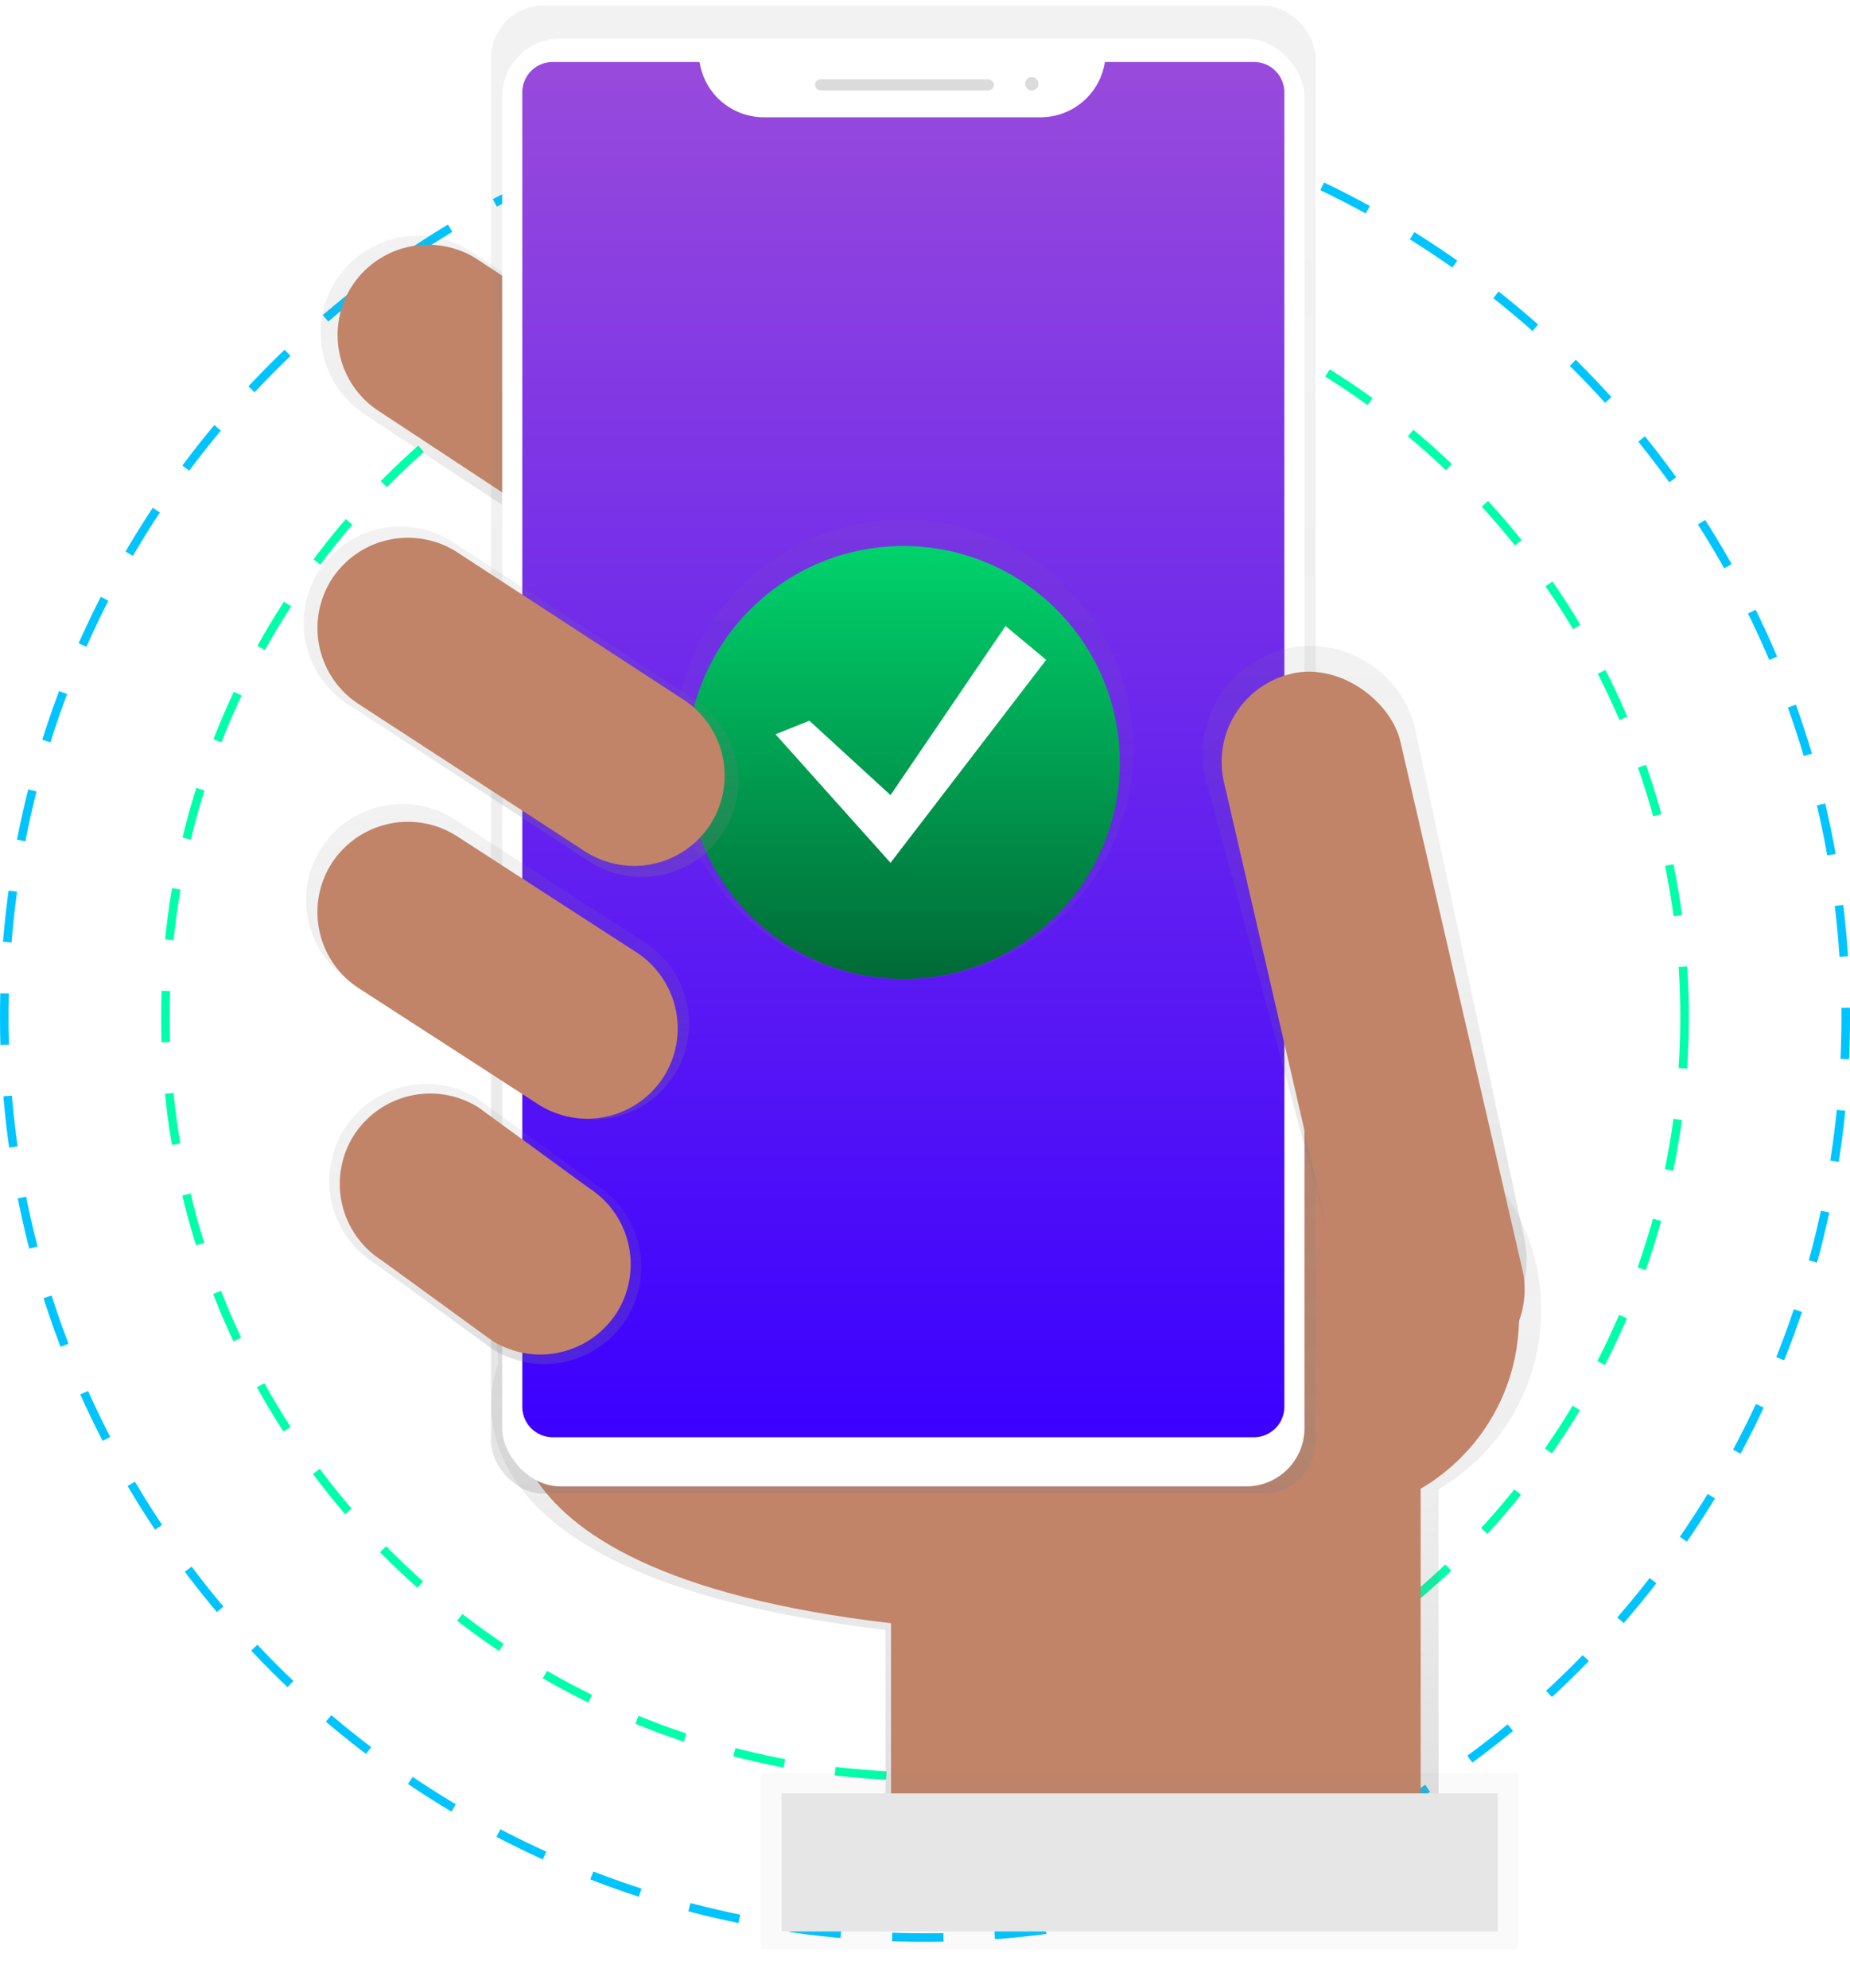
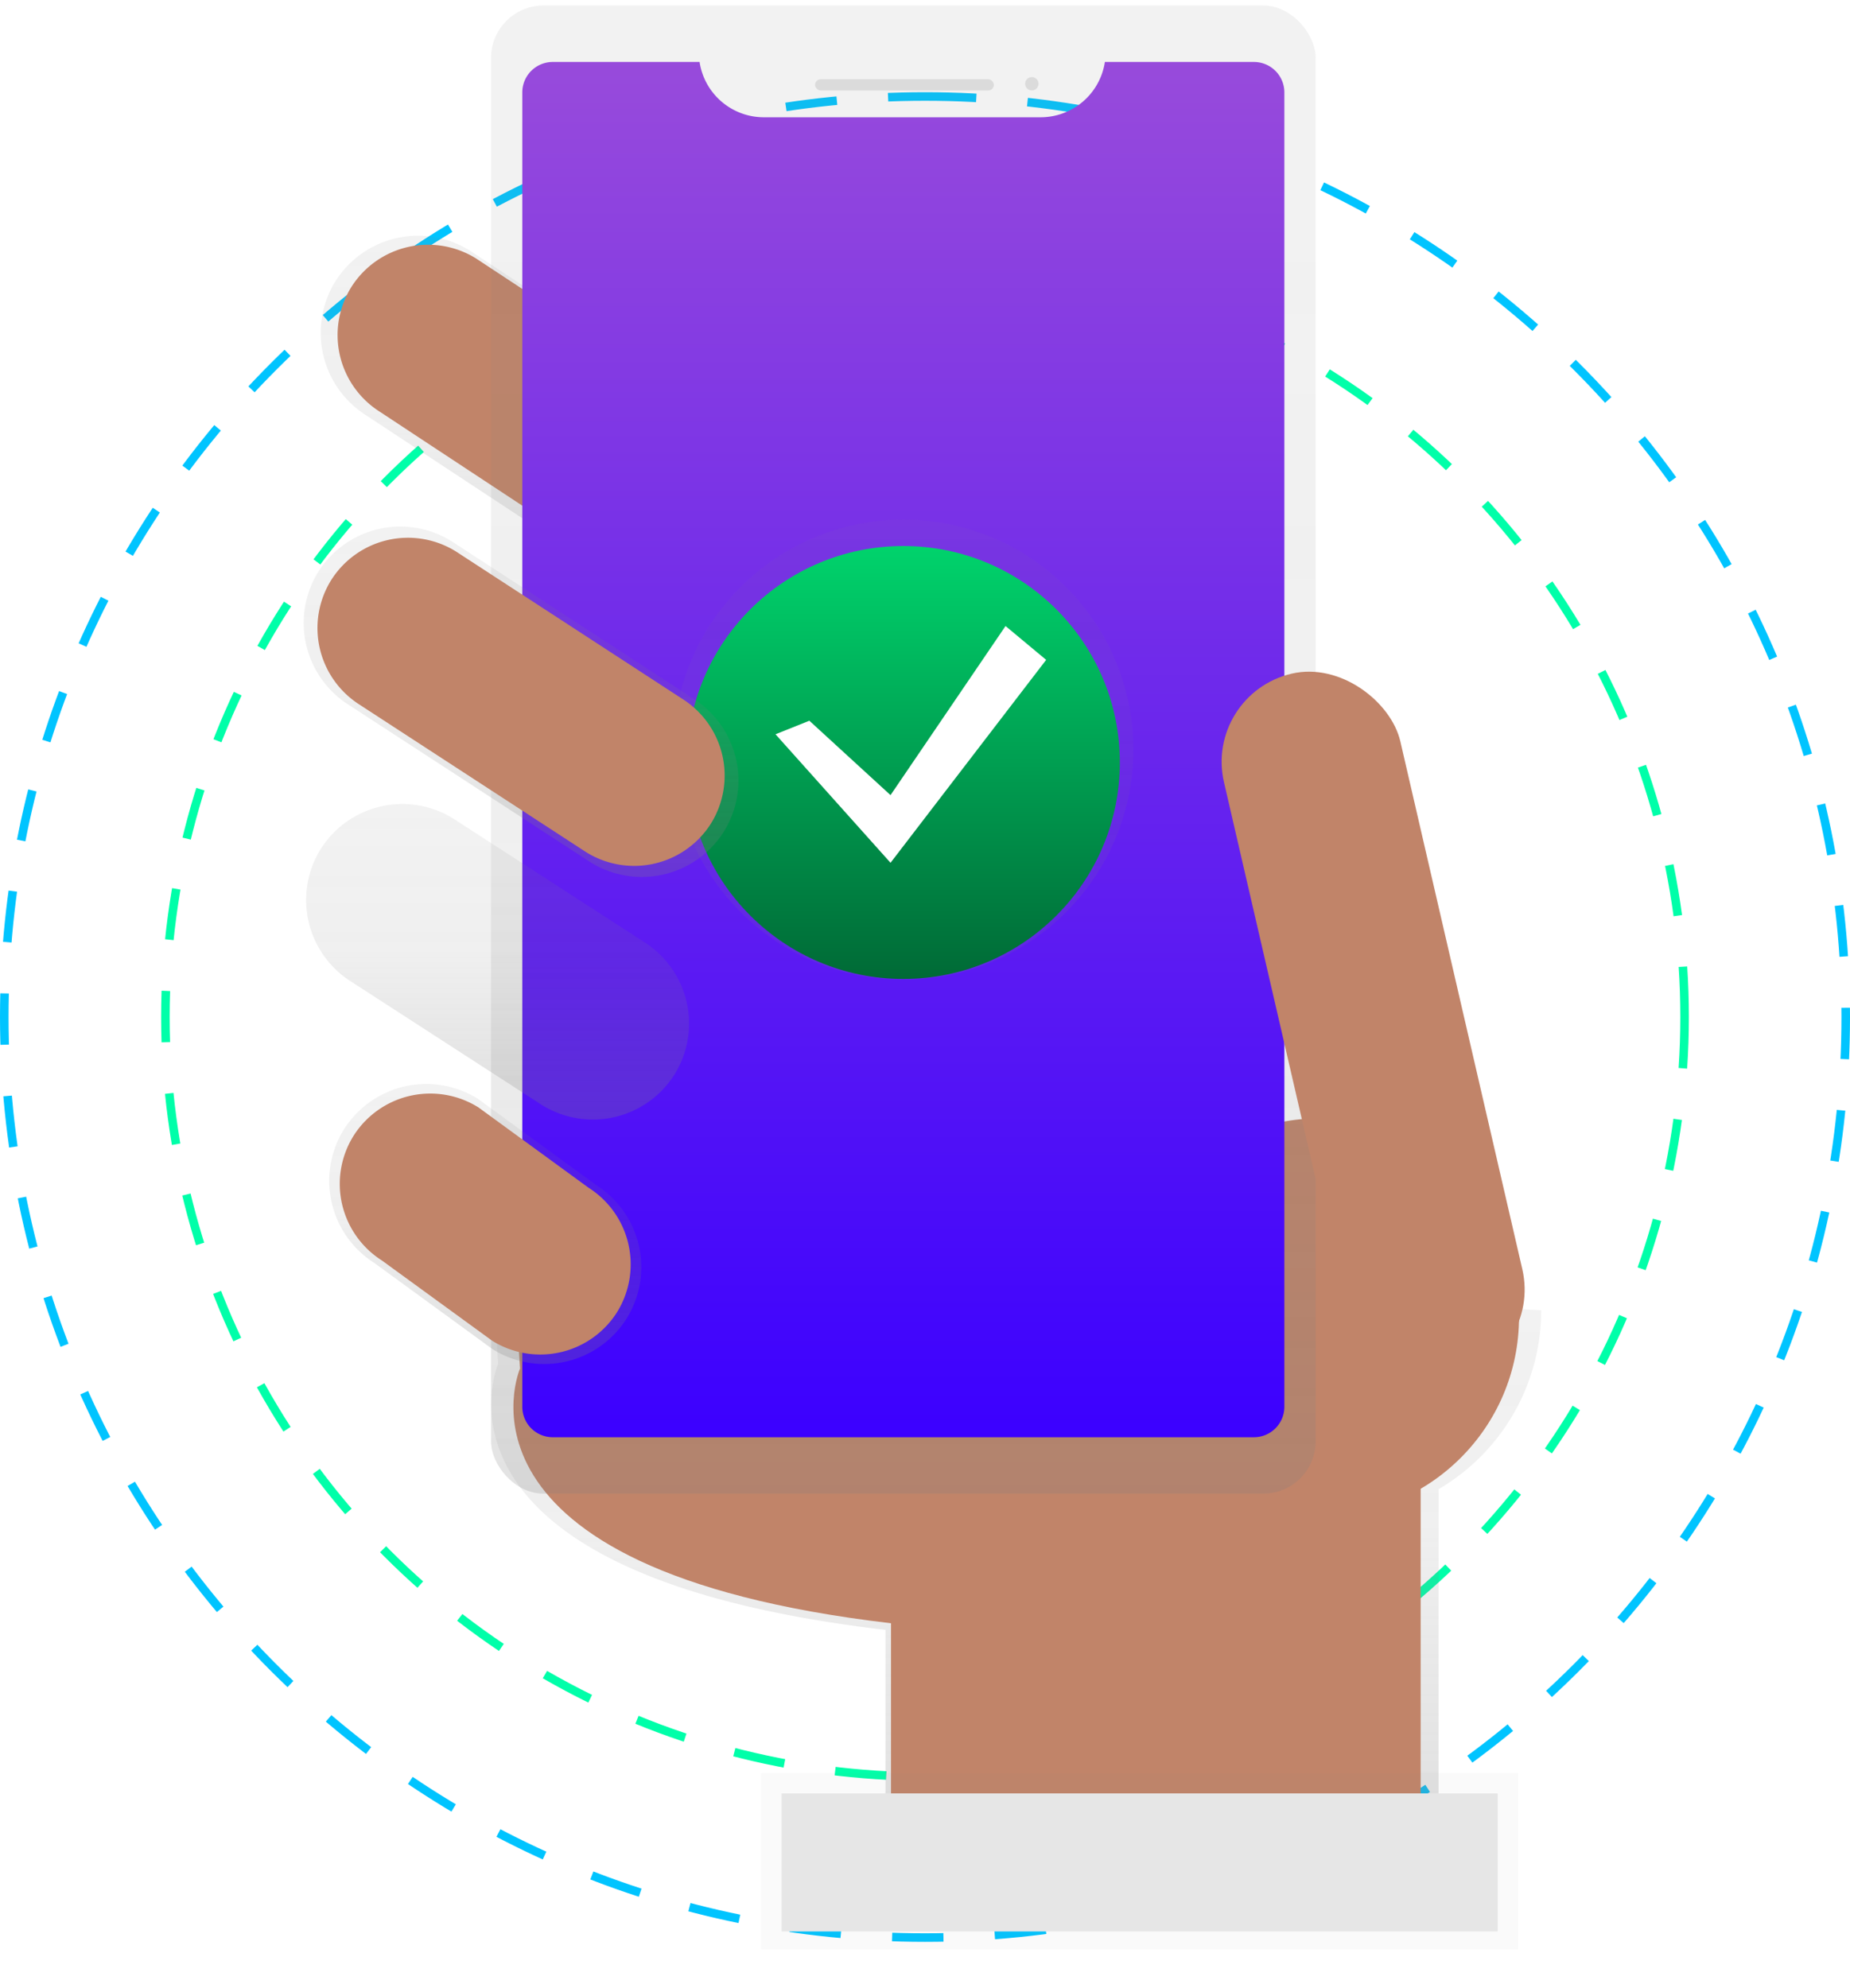
<svg xmlns="http://www.w3.org/2000/svg" xmlns:xlink="http://www.w3.org/1999/xlink" width="432.5" height="464.812" viewBox="0 0 432.5 464.812">
  <defs>
    <linearGradient id="linear-gradient" x1="0.5" y1="1" x2="0.5" gradientUnits="objectBoundingBox">
      <stop offset="0" stop-color="gray" stop-opacity="0.251" />
      <stop offset="0.54" stop-color="gray" stop-opacity="0.122" />
      <stop offset="1" stop-color="gray" stop-opacity="0.102" />
    </linearGradient>
    <linearGradient id="linear-gradient-2" x1="0.5" y1="1" x2="0.5" y2="0" xlink:href="#linear-gradient" />
    <linearGradient id="linear-gradient-3" x1="1.241" y1="1.124" x2="1.241" y2="0.124" xlink:href="#linear-gradient" />
    <filter id="Rectangle_36" x="108.396" y="0" width="205.566" height="356.564" filterUnits="userSpaceOnUse">
      <feOffset dy="3" input="SourceAlpha" />
      <feGaussianBlur stdDeviation="3" result="blur" />
      <feFlood flood-opacity="0.161" />
      <feComposite operator="in" in2="blur" />
      <feComposite in="SourceGraphic" />
    </filter>
    <linearGradient id="linear-gradient-4" x1="0.5" x2="0.5" y2="1" gradientUnits="objectBoundingBox">
      <stop offset="0" stop-color="#984bdb" />
      <stop offset="1" stop-color="#3b00ff" />
    </linearGradient>
    <linearGradient id="linear-gradient-5" x1="0.5" y1="1" x2="0.5" y2="0" xlink:href="#linear-gradient" />
    <linearGradient id="linear-gradient-6" x1="1.307" y1="2.047" x2="1.307" y2="1.047" gradientUnits="objectBoundingBox">
      <stop offset="0" stop-color="gray" stop-opacity="0.251" />
      <stop offset="0.54" stop-color="#fff" stop-opacity="0.122" />
      <stop offset="1" stop-color="gray" stop-opacity="0.102" />
    </linearGradient>
    <filter id="Rectangle_39" x="168.941" y="405.555" width="194.983" height="59.256" filterUnits="userSpaceOnUse">
      <feOffset dy="3" input="SourceAlpha" />
      <feGaussianBlur stdDeviation="3" result="blur-2" />
      <feFlood flood-opacity="0.161" />
      <feComposite operator="in" in2="blur-2" />
      <feComposite in="SourceGraphic" />
    </filter>
    <filter id="Rectangle_40" x="173.725" y="410.338" width="185.417" height="50.288" filterUnits="userSpaceOnUse">
      <feOffset dy="3" input="SourceAlpha" />
      <feGaussianBlur stdDeviation="3" result="blur-3" />
      <feFlood flood-opacity="0.161" />
      <feComposite operator="in" in2="blur-3" />
      <feComposite in="SourceGraphic" />
    </filter>
    <linearGradient id="linear-gradient-7" x1="0.5" y1="1" x2="0.5" y2="0" xlink:href="#linear-gradient" />
    <linearGradient id="linear-gradient-8" x1="0.5" y1="1" x2="0.5" y2="0" xlink:href="#linear-gradient" />
    <linearGradient id="linear-gradient-9" x1="0.5" y1="1" x2="0.5" y2="0" xlink:href="#linear-gradient" />
    <linearGradient id="linear-gradient-10" x1="0.5" x2="0.5" y2="1" gradientUnits="objectBoundingBox">
      <stop offset="0" stop-color="#00d36c" />
      <stop offset="1" stop-color="#006a36" />
    </linearGradient>
    <filter id="Ellipse_9" x="151.566" y="118.668" width="119.228" height="119.228" filterUnits="userSpaceOnUse">
      <feOffset dy="3" input="SourceAlpha" />
      <feGaussianBlur stdDeviation="3" result="blur-4" />
      <feFlood flood-opacity="0.161" />
      <feComposite operator="in" in2="blur-4" />
      <feComposite in="SourceGraphic" />
    </filter>
    <linearGradient id="linear-gradient-11" x1="0.5" y1="1" x2="0.5" y2="0" xlink:href="#linear-gradient" />
  </defs>
  <g id="Group_23" data-name="Group 23" transform="translate(-11057 7608.294)">
    <g id="undraw_confirmed_81ex" transform="translate(11057 -7607)">
      <circle id="Ellipse_4" data-name="Ellipse 4" cx="177.581" cy="177.581" r="177.581" transform="translate(38.669 58.937)" fill="none" stroke="#00ffa9" stroke-miterlimit="10" stroke-width="2" stroke-dasharray="12" />
      <path id="Path_203" data-name="Path 203" d="M215.25,0C334.129,0,430.5,96.371,430.5,215.25S334.129,430.5,215.25,430.5,0,334.129,0,215.25,96.371,0,215.25,0Z" transform="translate(1 21.268)" fill="none" stroke="#00c4ff" stroke-width="2" stroke-dasharray="12" />
-       <path id="Path_190" data-name="Path 190" d="M675.849,549.807a48.557,48.557,0,0,0-96.265-9.052L430.35,536.706l1.638,25.639s-21.28,49.1,90.56,62.183v49.627H651.842V591.643A48.527,48.527,0,0,0,675.849,549.807Z" transform="translate(-315.537 -244.714)" fill="url(#linear-gradient)" />
+       <path id="Path_190" data-name="Path 190" d="M675.849,549.807L430.35,536.706l1.638,25.639s-21.28,49.1,90.56,62.183v49.627H651.842V591.643A48.527,48.527,0,0,0,675.849,549.807Z" transform="translate(-315.537 -244.714)" fill="url(#linear-gradient)" />
      <path id="Path_191" data-name="Path 191" d="M440.59,588.726s-20.377,47.02,86.728,59.564v47.546H651.141V569.922L439,564.17Z" transform="translate(-319.015 -270.019)" fill="#c18469" />
      <path id="Path_192" data-name="Path 192" d="M472.207,224.168h0a22.829,22.829,0,0,1-31.391,7.133l-66.482-43.809A22.828,22.828,0,0,1,367.2,156.1h0a22.828,22.828,0,0,1,31.367-7.133l66.482,43.809a22.828,22.828,0,0,1,7.157,31.391Z" transform="translate(-288.747 -91.679)" fill="url(#linear-gradient-2)" />
      <path id="Path_193" data-name="Path 193" d="M471.174,223.868h0A21.22,21.22,0,0,1,442,230.5l-61.819-40.754a21.22,21.22,0,0,1-6.631-29.178h0a21.22,21.22,0,0,1,29.178-6.631l61.807,40.73A21.22,21.22,0,0,1,471.174,223.868Z" transform="translate(-291.397 -94.771)" fill="#c18469" />
      <circle id="Ellipse_6" data-name="Ellipse 6" cx="46.5" cy="46.5" r="46.5" transform="translate(262.122 260.195)" fill="#c18469" />
      <rect id="Rectangle_35" data-name="Rectangle 35" width="192.78" height="347.964" rx="12.25" transform="translate(114.796)" fill="url(#linear-gradient-3)" />
      <g transform="matrix(1, 0, 0, 1, 0, -1.29)" filter="url(#Rectangle_36)">
-         <rect id="Rectangle_36-2" data-name="Rectangle 36" width="187.566" height="338.564" rx="13.64" transform="translate(117.4 6)" fill="#fff" />
-       </g>
+         </g>
      <path id="Path_194" data-name="Path 194" d="M578.739,94.28a15.205,15.205,0,0,1-14.99,12.933H498.971A15.2,15.2,0,0,1,483.988,94.28h-34.32a7.121,7.121,0,0,0-7.127,7.121V408.73a7.121,7.121,0,0,0,7.121,7.127H613.574a7.121,7.121,0,0,0,7.127-7.121V101.407a7.121,7.121,0,0,0-7.121-7.127Z" transform="translate(-320.438 -81.084)" fill="url(#linear-gradient-4)" />
      <rect id="Rectangle_37" data-name="Rectangle 37" width="41.8" height="2.613" rx="1.306" transform="translate(190.546 17.244)" fill="#dbdbdb" />
      <circle id="Ellipse_7" data-name="Ellipse 7" cx="1.567" cy="1.567" r="1.567" transform="translate(239.658 16.724)" fill="#dbdbdb" />
-       <path id="Path_195" data-name="Path 195" d="M766.078,487.813h0c-13.495,3.121-22.757-5.68-25.878-19.169L709.192,353.5a25.256,25.256,0,0,1,18.864-30.2h0a25.256,25.256,0,0,1,30.2,18.864l25.3,118.112C786.682,473.774,779.567,484.692,766.078,487.813Z" transform="translate(-427.398 -172.914)" fill="url(#linear-gradient-5)" />
      <rect id="Rectangle_38" data-name="Rectangle 38" width="42.321" height="168.977" rx="21.16" transform="translate(281.381 160.981) rotate(-13.01)" fill="#c18469" />
      <g transform="matrix(1, 0, 0, 1, 0, -1.29)" filter="url(#Rectangle_39)">
        <rect id="Rectangle_39-2" data-name="Rectangle 39" width="176.983" height="41.256" transform="translate(177.94 411.55)" opacity="0.37" fill="url(#linear-gradient-6)" />
      </g>
      <g transform="matrix(1, 0, 0, 1, 0, -1.29)" filter="url(#Rectangle_40)">
        <rect id="Rectangle_40-2" data-name="Rectangle 40" width="167.417" height="32.287" transform="translate(182.72 416.34)" fill="#e6e6e6" />
      </g>
      <path id="Path_196" data-name="Path 196" d="M444.109,441.082h0a22.553,22.553,0,0,1-31.014,7.049l-44.587-28.85a22.553,22.553,0,0,1-7.049-31.014h0a22.553,22.553,0,0,1,31.014-7.049l44.587,28.85a22.553,22.553,0,0,1,7.049,31.014Z" transform="translate(-286.455 -191.076)" fill="url(#linear-gradient-7)" />
      <path id="Path_197" data-name="Path 197" d="M436.546,548.861h0a22.757,22.757,0,0,1-31.295,7.115l-27.618-20.138a22.757,22.757,0,0,1-7.115-31.295h0a22.757,22.757,0,0,1,31.295-7.115l27.618,20.144A22.757,22.757,0,0,1,436.546,548.861Z" transform="translate(-290.085 -241.789)" fill="url(#linear-gradient-8)" />
      <g id="Group_22" data-name="Group 22" transform="translate(157.403 120.211)" opacity="0.5">
        <circle id="Ellipse_8" data-name="Ellipse 8" cx="53.777" cy="53.777" r="53.777" fill="url(#linear-gradient-9)" />
      </g>
      <g transform="matrix(1, 0, 0, 1, 0, -1.29)" filter="url(#Ellipse_9)">
        <circle id="Ellipse_9-2" data-name="Ellipse 9" cx="50.614" cy="50.614" r="50.614" transform="translate(160.57 124.67)" fill="url(#linear-gradient-10)" />
      </g>
      <path id="Path_198" data-name="Path 198" d="M310.46,264.8l18.978,17.4,26.888-39.54,9.495,7.91-36.383,47.451L302.55,267.97Z" transform="translate(-121.248 -97.57)" fill="#fff" />
      <path id="Path_199" data-name="Path 199" d="M435.973,548.865h0a21.22,21.22,0,0,1-29.178,6.631l-25.758-18.751a21.22,21.22,0,0,1-6.631-29.178h0a21.22,21.22,0,0,1,29.178-6.631l25.752,18.787A21.22,21.22,0,0,1,435.973,548.865Z" transform="translate(-291.742 -243.294)" fill="#c18469" />
-       <path id="Path_200" data-name="Path 200" d="M443.435,440.95h0a21.22,21.22,0,0,1-29.178,6.631l-41.95-27.145a21.22,21.22,0,0,1-6.631-29.178h0a21.22,21.22,0,0,1,29.178-6.631l41.95,27.145A21.22,21.22,0,0,1,443.435,440.95Z" transform="translate(-288.232 -190.527)" fill="#c18469" />
      <path id="Path_201" data-name="Path 201" d="M455.248,333.986h0a22.661,22.661,0,0,1-31.157,7.079l-56.5-36.79a22.661,22.661,0,0,1-7.079-31.157h0a22.661,22.661,0,0,1,31.157-7.079l56.5,36.79A22.661,22.661,0,0,1,455.248,333.986Z" transform="translate(-286.066 -140.757)" fill="url(#linear-gradient-11)" />
      <path id="Path_202" data-name="Path 202" d="M454.417,333.832h0a21.22,21.22,0,0,1-29.178,6.631l-52.922-34.458a21.22,21.22,0,0,1-6.631-29.178h0a21.22,21.22,0,0,1,29.178-6.631l52.916,34.458A21.22,21.22,0,0,1,454.417,333.832Z" transform="translate(-288.236 -142.517)" fill="#c18469" />
    </g>
  </g>
</svg>